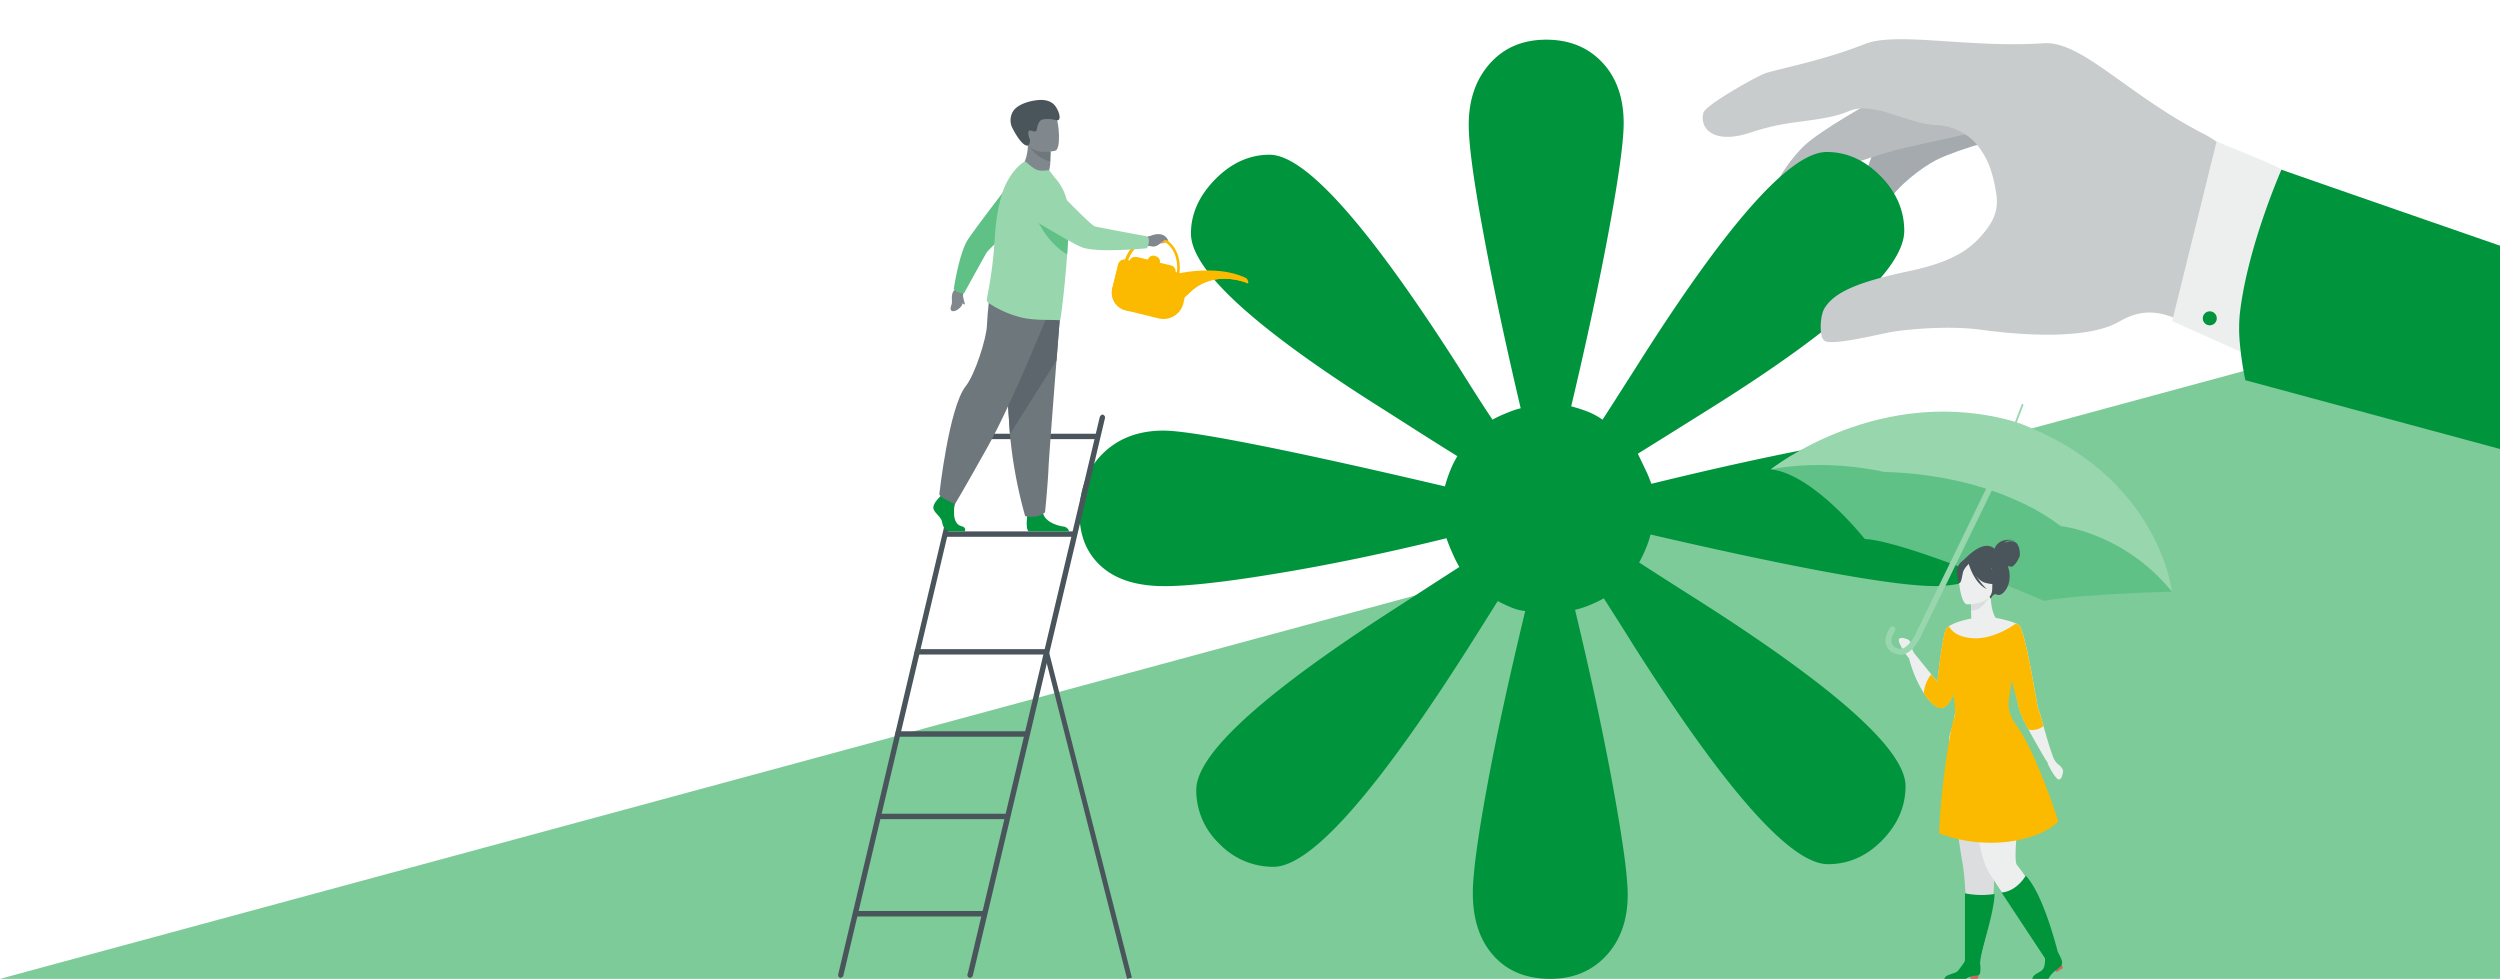
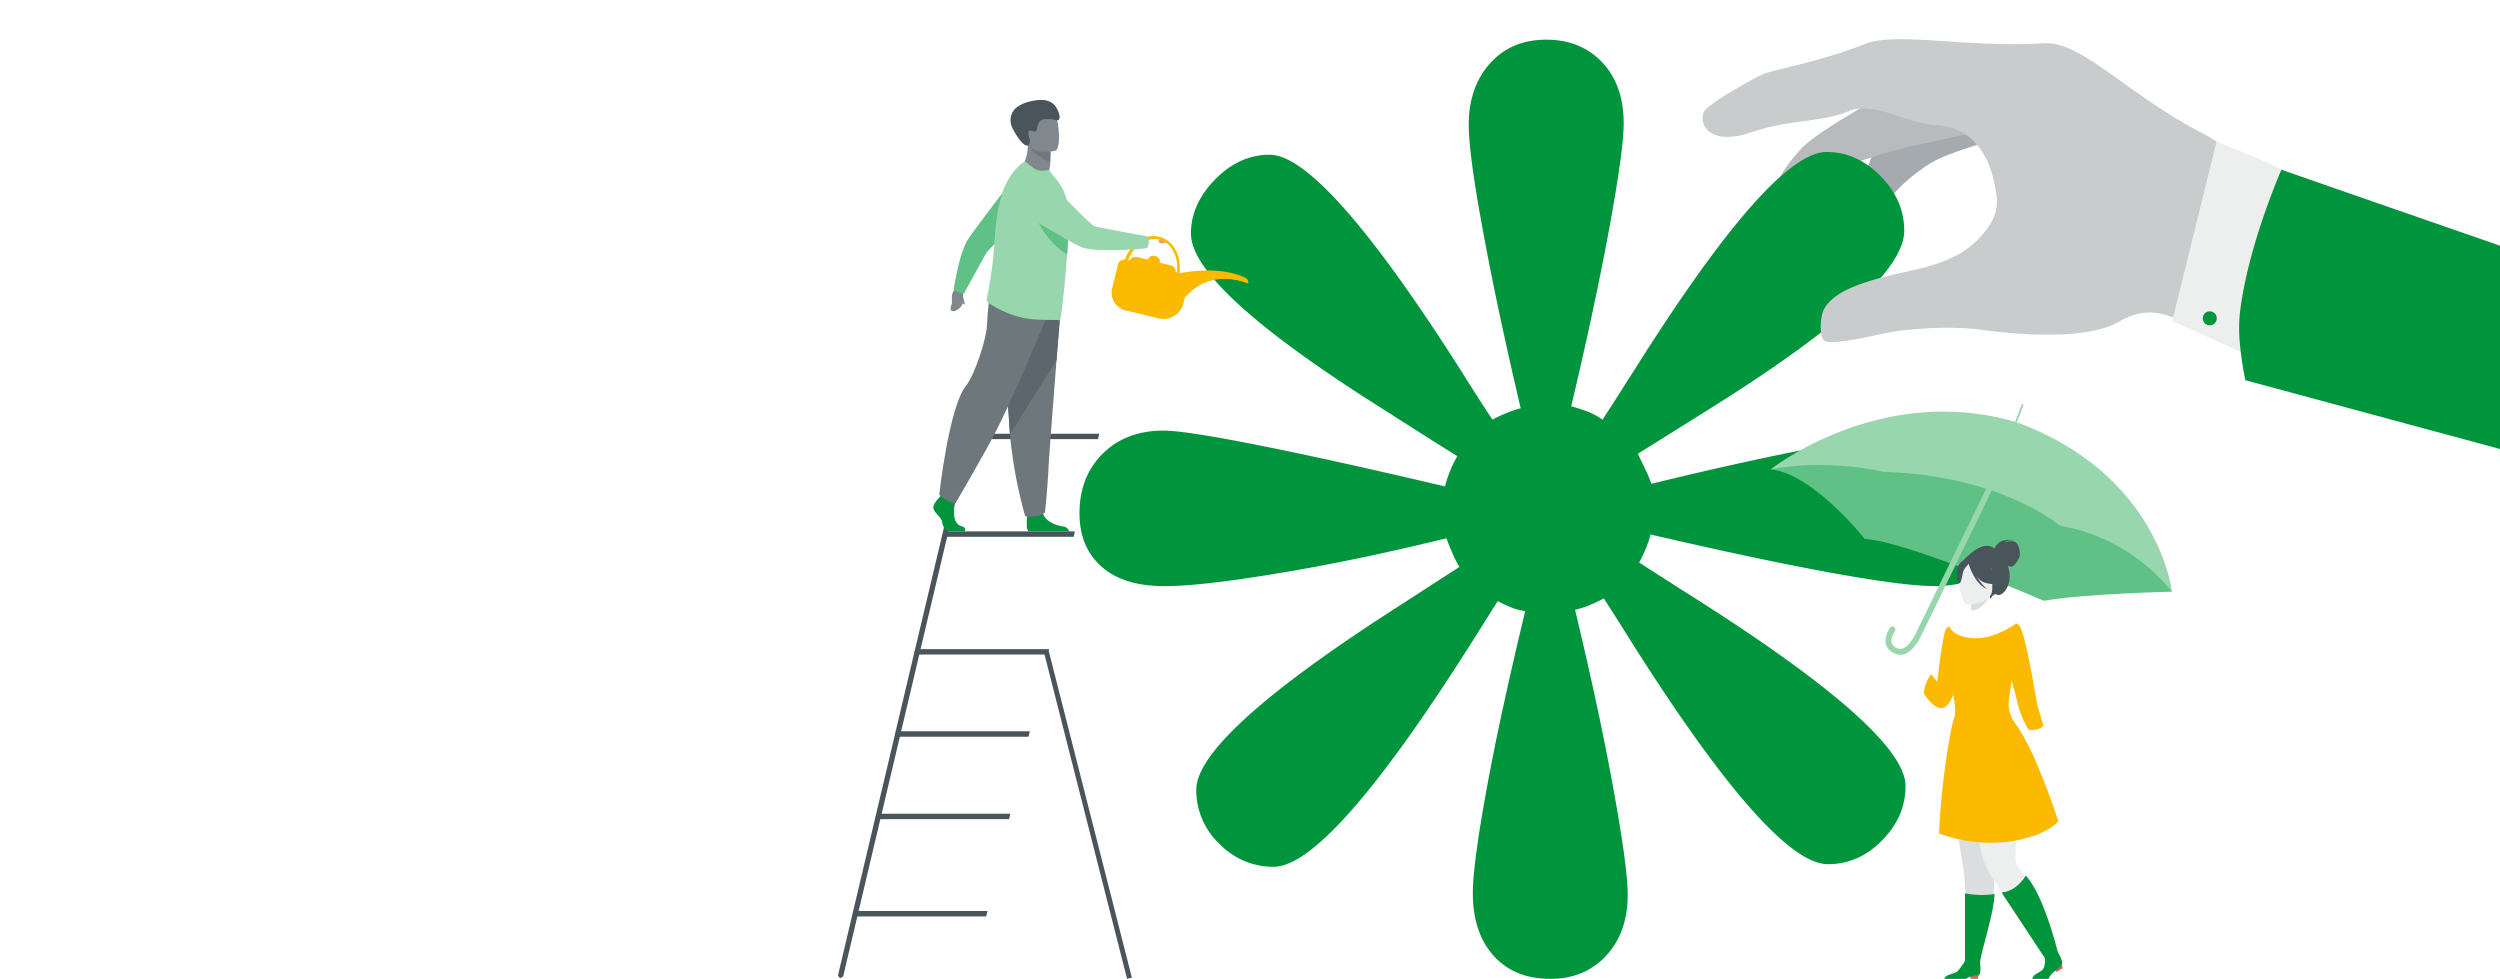
<svg xmlns="http://www.w3.org/2000/svg" id="Layer_1" data-name="Layer 1" viewBox="0 0 945 370">
  <defs>
    <style>.cls-1{fill:#a4aaad;}.cls-2{fill:#b7bbbd;}.cls-3{fill:#7ccb99;}.cls-4{fill:#00943c;}.cls-5{fill:#c8cccd;}.cls-6{fill:#edeeee;}.cls-7{fill:#4a555b;}.cls-8{fill:#fb995b;}.cls-9{fill:#fbba00;}.cls-10{fill:#81888d;}.cls-11{fill:#6e777c;}.cls-12{fill:#5c666c;}.cls-13{fill:#5fc186;}.cls-14{fill:#98d6ad;}.cls-15{fill:#d3655f;}.cls-16{fill:#dbddde;}.cls-17{fill:#2e3552;}.cls-18{fill:#00953b;}</style>
  </defs>
  <path class="cls-1" d="M737.23,27.35s-4.14,15.53-8.4,19-17.37,5.48-20.37,10.55c-.94,1.58-7.9,20.85-6.61,24.54.87,2.49,8.28,2.11,11.53-4.38s13.46-14,18.44-16.53c8.48-4.28,30.57-10.61,27.77-7.34l14.11,15.7-4-21Z" />
  <path class="cls-2" d="M709.35,37.47s-21.1,11.47-27.77,18c-2.68,2.61-10.65,12-9.81,15.62,1.38,6,11.61,3.12,19.49-5,2.16-2.22,20.35-8.35,29.21-10.32,22-4.89,35.29-7.82,35.29-7.82Z" />
-   <polygon class="cls-3" points="0 370 945 370 945 114 0 370" />
  <path class="cls-4" d="M624.18,182.89q37.47-9.18,66.92-14.63c19.6-3.62,32.95-5.49,40.07-5.49,9.67,0,17.44,2.74,23.35,8s8.81,12.33,8.81,21.08c0,9.06-2.94,16.21-8.72,21.68s-13.62,8-23.44,8c-7.46,0-20.78-1.67-40.07-5.22s-41.68-8.36-67.19-14.27c-.13.42-.34,1.22-.68,2.36a52.93,52.93,0,0,1-3.63,8.22q6.27,4.08,18.14,11.63,82.49,52,82.55,72.86c0,7.77-3,14.57-8.85,20.55s-12.71,9-20.48,9q-21,0-73.56-82.85c-4.81-7.75-8.59-13.58-11.15-17.63a56.21,56.21,0,0,1-5.32,2.53,35.8,35.8,0,0,1-5.56,1.8Q604.6,269,609.9,298.39c3.53,19.47,5.37,32.82,5.37,39.87,0,9.5-2.77,17.19-8.15,23S594.66,370,586,370c-9.06,0-16.18-2.91-21.42-8.74s-7.85-13.75-7.85-23.72c0-7.14,1.75-20.29,5.28-39.62s8.42-41.54,14.52-66.94a19.87,19.87,0,0,1-4.7-1.14,54.66,54.66,0,0,1-5.69-2.64l-8.21,13.05q-54.93,87.3-76.51,87.41a28.22,28.22,0,0,1-20.53-8.75,27.79,27.79,0,0,1-8.7-20.35q0-20.54,77.65-70.14c9.46-6.16,16.75-10.85,21.8-14.1a40.62,40.62,0,0,1-2.45-4.86c-.79-1.67-1.61-3.7-2.43-6Q511.91,212,482.6,216.79c-19.51,3.25-33.64,4.77-42.36,4.77-10.16,0-18.06-2.32-23.7-7.24s-8.49-11.66-8.49-20.28c0-9.21,2.94-16.72,8.71-22.49s13.49-8.78,23-8.78c5.63,0,17.57,1.87,35.81,5.49s41.77,8.82,70.62,15.6a50.46,50.46,0,0,1,2-6,36.15,36.15,0,0,1,2.7-5.43c-6.51-4-15.54-9.76-27.14-17.17q-73.59-46.21-73.57-67c0-7.41,3.06-14.25,9.16-20.46s13-9.31,20.57-9.31q20.37,0,72.14,81.28c5.15,8.24,9.21,14.55,12.12,18.86a41.9,41.9,0,0,1,5.32-2.49,33.54,33.54,0,0,1,5.33-1.82q-9-38.29-14.28-67.18c-3.57-19.26-5.36-32.63-5.36-40,0-9.5,2.74-17.31,8.13-23.27S575.8,15,584.48,15s15.77,2.85,21.2,8.62,8.07,13.49,8.07,23q0,10.1-5.41,39.51t-14.42,67.45a63.48,63.48,0,0,1,6.57,2.15,27.77,27.77,0,0,1,5.27,2.9c2.94-4.48,7-10.92,12.36-19.3q51.6-81.86,72.37-81.88c7.58,0,14.36,3.06,20.32,9.08s9,13,9,20.7q0,21.12-72.33,66.54-18.18,11.4-28.38,17.74c1.63,3.36,2.77,5.77,3.46,7.24s1.16,2.79,1.65,4.1" />
  <path class="cls-5" d="M867.71,140.1c-5.31-2.66-10.29-5.13-14.67-7.25-2.44-1.17-4.7-2.24-6.7-3.17-3.25-1.51-5.85-2.65-7.6-3.3-4.47-1.67-10.8-5.08-17.32-6.39h0c-10.29-4.12-16.85-.35-20.91,1.87-10.06,5.5-30,5.73-51.93,2.76-12-1.61-27-.15-32.81.73-1.89.29-6.09,1.26-10.6,2.17-6.29,1.26-13.2,2.41-15.35,1.43a3.24,3.24,0,0,1-1.3-2.33c-.65-3-.21-7.88,1.16-10.12,4.06-6.69,14.54-10.32,32.38-14.11,17-3.61,23.38-8.82,28.15-14.77,3.1-3.87,5.66-8.24,4.18-15.56a53.3,53.3,0,0,0-1.61-7,29.44,29.44,0,0,0-5.67-10.58,21.08,21.08,0,0,0-3.46-3.18,21.57,21.57,0,0,0-11.69-4l-.47,0h0a37.13,37.13,0,0,1-5.66-.94c-3.75-.91-7.47-2.26-11.07-3.37a35.29,35.29,0,0,0-10.24-2h0A13.81,13.81,0,0,0,698.89,42c-5.79,2.49-12.66,3.17-20.09,4.22h0A88.16,88.16,0,0,0,662,50c-13.86,4.78-19.5-1.17-18.2-7.05a1.74,1.74,0,0,0,.05-.22c.47-1.85,6.93-6,12.93-9.52,4.49-2.61,8.73-4.81,10-5.32,4-1.6,21.73-4.73,38-11.21,12.1-4.85,39,1.55,67.82-.34,14.34-.94,31.91,19.82,61,34.58,1.57.8,3,1.86,4.47,2.76h0q6.43,3.87,13.15,7.22a184.71,184.71,0,0,1,9.63,16.47q3,5.73,5.63,11.74h0q4.2,9.52,7.58,19.64A224.46,224.46,0,0,1,867.71,140.1Z" />
  <path class="cls-6" d="M852.27,135.39,847,133l-1.38-.62-24.54-11,.33-1.36L837.83,53.6l.17,0h0s23.35,9.25,24.37,10.46c.28.33.56.66.83,1-.33,3-1,7.71-1.83,13.36-2.69,18.12-7.23,45.6-8.66,54.23Z" />
  <path class="cls-4" d="M945,169.72l-96.25-26S847.69,139,847,133c-.12-1-.24-2.09-.33-3.18a57.45,57.45,0,0,1,0-11.35c1.87-16.26,7.76-33.91,12-45.12h0c1.53-4,2.86-7.23,3.72-9.23.14.16,82.63,28.75,82.63,28.75Z" />
  <path class="cls-4" d="M835.24,117.69a2.64,2.64,0,1,1-2.58,2.7A2.64,2.64,0,0,1,835.24,117.69Z" />
-   <path class="cls-7" d="M366.49,369.63a.44.44,0,0,0,.16,0,1.31,1.31,0,0,0,1.14-1.12l5.46-23,.49-2,8.18-34.56.48-2.05,6.86-28.95.48-2L396.58,247l.49-2,8.77-37,.48-2,7.24-30.55.48-2,3.59-15.18a1.18,1.18,0,0,0-.68-1.52c-.54-.13-1.12.37-1.29,1.09L412,173.25l-.48,2-7.24,30.55-.48,2-8.77,37-.49,2-6.83,28.88-.49,2-6.85,28.95-.49,2.05-8.18,34.56-.49,2-5.35,22.62A1.18,1.18,0,0,0,366.49,369.63Z" />
  <path class="cls-7" d="M317.55,369.63l.16,0a1.31,1.31,0,0,0,1.14-1.12l5.4-22.84.49-2.05,8.18-34.6.49-2.05,6.86-29,.48-2.05,6.84-28.9.48-2.05,8.77-37.07.49-2.05,7.23-30.58.49-2.05,3.64-15.41a1.19,1.19,0,0,0-.67-1.53c-.55-.13-1.13.37-1.3,1.1L363,173.26l-.48,2.05-7.24,30.58-.48,2.05L346,245l-.49,2.05L338.67,276l-.48,2.05-6.86,29-.48,2.05-8.19,34.6-.48,2.05-5.3,22.41A1.19,1.19,0,0,0,317.55,369.63Z" />
  <polygon class="cls-7" points="365.3 165.99 415.05 165.99 415.52 163.94 365.77 163.94 365.3 165.99" />
  <polygon class="cls-7" points="356.48 202.92 405.85 202.92 406.32 200.86 356.95 200.86 356.48 202.92" />
  <polygon class="cls-7" points="345.51 247.42 396.1 247.42 396.58 245.36 345.99 245.36 345.51 247.42" />
  <polygon class="cls-7" points="338.19 278.49 388.78 278.49 389.26 276.43 338.67 276.43 338.19 278.49" />
  <polygon class="cls-7" points="330.85 309.64 381.44 309.64 381.92 307.58 331.33 307.58 330.85 309.64" />
  <polygon class="cls-7" points="322.18 346.43 372.77 346.43 373.25 344.37 322.66 344.37 322.18 346.43" />
  <path class="cls-8" d="M440.93,91.5s-2.13,1.17-2.86,0,1.43-.79,1.43-.79Z" />
  <path class="cls-9" d="M425.5,117.29l2.16.53L438,120.36a7.71,7.71,0,0,0,9.29-5.63l.61-2.48q.82-.73,1.71-1.59c9.5-9.26,22.14-3.53,22.14-3.53a1.78,1.78,0,0,0,0-.82,2.05,2.05,0,0,0-.65-1.15c-7.92-3.91-18.24-3-22.74-2.3-1.42.21-2.26.4-2.26.4l-.29-.07c.9-6.44-2.27-12.38-7.54-13.67a8.78,8.78,0,0,0-3.38-.16,11,11,0,0,0-5.85,2.94,14.79,14.79,0,0,0-3.78,5.87,2.39,2.39,0,0,0-2.6,1.8l-2.22,9A6.85,6.85,0,0,0,425.5,117.29Zm11.42-20.41-.59-.15a2,2,0,0,0-.76,0,2,2,0,0,0-1.64,1.49l-4.22-1A2.36,2.36,0,0,0,427,98.56l-.63-.15a13.67,13.67,0,0,1,3.86-5.69,9.36,9.36,0,0,1,5.87-2.38,7.15,7.15,0,0,1,2,.22c4.7,1.15,7.52,6.52,6.75,12.38l-.45-.11a2.37,2.37,0,0,0-1.78-2.52l-4.22-1A2,2,0,0,0,436.92,96.88Z" />
  <path class="cls-9" d="M447.92,112.25q.82-.73,1.71-1.59c9.5-9.26,22.14-3.53,22.14-3.53a1.78,1.78,0,0,0,0-.82,22.46,22.46,0,0,0-15.65-1.12C447.59,107.92,446.18,109.37,447.92,112.25Z" />
  <path class="cls-9" d="M425.5,117.29l2.16.53c-3.29-1.21-.57-8.8.94-13.78s5.17-3.35,5.17-3.35A2.68,2.68,0,0,1,436,98.86a1.87,1.87,0,0,1,1-2l-.59-.15a2,2,0,0,0-.76,0,2,2,0,0,0-1.64,1.49l-4.22-1A2.36,2.36,0,0,0,427,98.56l-.63-.15a13.67,13.67,0,0,1,3.86-5.69,9.36,9.36,0,0,1,5.87-2.38,4.27,4.27,0,0,1-1.14-1,11,11,0,0,0-5.85,2.94,14.79,14.79,0,0,0-3.78,5.87,2.39,2.39,0,0,0-2.6,1.8l-2.22,9A6.85,6.85,0,0,0,425.5,117.29Z" />
-   <path class="cls-10" d="M434.75,89.2c5.74-2.35,6.91,1.94,6.91,1.94-.6-.14-1-.94-2.16.1-1.69,1.52-2.91,2.36-4.63,1.78l-2.06,0L432.58,90A8.3,8.3,0,0,1,434.75,89.2Z" />
  <path class="cls-10" d="M385.74,63.87s4.41,5.22,10,3A16.82,16.82,0,0,0,397,61.84c0-.27,0-.53,0-.77,0-2.42.12-3.78.12-3.78h0c-.26-.1-8.58-3.52-8.57-3.24C388.67,60.6,385.74,63.87,385.74,63.87Z" />
  <path class="cls-11" d="M389.36,55.61A13,13,0,0,0,397,61.07c0-2.42.12-3.78.12-3.78h0C396.87,57.22,389.12,55.17,389.36,55.61Z" />
  <path class="cls-10" d="M398.85,57s-9.36,2.2-10.64-3.65-3.35-9.5,2.57-11.16,7.57.33,8.48,2.18S401.25,56.31,398.85,57Z" />
  <path class="cls-7" d="M388.53,55c-.13.08-2.14.7-6-6.9a6.59,6.59,0,0,1,.39-6c1.4-2.28,5.17-3.82,9.33-4.26,3.74-.4,5.76,1,6.67,2.27,1.53,2.09,2.64,6,.14,5.28a11.6,11.6,0,0,0-5-.22c-1.49.43-2,2.79-2.11,3.54s-.28,1.37-2.15.7-.84,2.64-.54,3.27C389.34,52.61,389.59,54.29,388.53,55Z" />
  <path class="cls-4" d="M364.68,200.88H359c-1.19,0-2.51-1.19-2.84-3.37s-2.78-3.36-3.3-5.15,2.18-4.29,2.18-4.29l.45-.58.47-.61,4.49,1.06s.11,1.07.18,2.43c.05,1,.07,2.12,0,3.11-.13,2.38.66,4.94,2.78,5.41S364.68,200.88,364.68,200.88Z" />
  <path class="cls-4" d="M404.14,200.88h-15a1.9,1.9,0,0,1-.32-.09c-1-.5-.69-4.34-.57-5.53,0-.22,0-.35,0-.35s5.29-4.22,6-1c0,.1.05.2.08.3h0c.92,3,5,4.4,7.39,4.79A2.58,2.58,0,0,1,404.14,200.88Z" />
  <path class="cls-11" d="M401.11,114.24s-.81,10-1.75,22c-1.28,16.35-2.82,36.43-3,40.23-.27,6.61-1.33,17.17-1.33,17.17s-2.5,2.51-7.52,1.45a172.58,172.58,0,0,1-5.76-31l-.06-.79c-1.18-16.24-3-50.45-3-50.45Z" />
  <path class="cls-12" d="M401.11,114.24s-.81,10-1.75,22l-17.58,27.81-.06-.79c-1.18-16.24-3-50.45-3-50.45Z" />
  <path class="cls-11" d="M397.44,115.43s-14.46,36.25-24,53.29S361,190.51,361,190.51s-5.45-2.18-5.94-3.66c0,0,3.63-32.9,10-40.91,3.6-4.54,7.83-18.13,8-22.89s1.29-14.16,1.29-14.16Z" />
  <path class="cls-10" d="M364.2,108.84l-.16,2.33s0,1,0,1.76c.09,1.4-.06,3.16-2.79,4.51,0,0-1.84.74-1.92-.69s.64-1.13.49-3.15.17-3.71,1.51-4.35l1.1-1.27Z" />
  <path class="cls-13" d="M362.51,110.54c1.61.51,1.86.39,1.86.39s7.79-14.18,8.58-15.48S389.5,79.54,389.5,79.54l-4.05-15.09S367.53,87.65,365.59,91c-3.19,5.5-5.07,18.28-5.07,18.28A4.8,4.8,0,0,0,362.51,110.54Z" />
  <path class="cls-14" d="M403.9,85.47c-.06,3.1-.24,6.59-.48,10.12l-.05.63c-.15,2.2-.32,4.4-.51,6.54-.08.86-.16,1.71-.25,2.54v.11c0,.32-.05.66-.08,1-.79,8-1.62,14.38-1.77,14.47a.86.86,0,0,1-.62.16c-2.11-.26-8.39.21-13.53-.91a38.88,38.88,0,0,1-12-5c-.52-.31-1.72-1.13-1.62-1.74s.27-1.66.5-2.89A156.07,156.07,0,0,0,376,90.26q.14-2.4.39-4.74a71.59,71.59,0,0,1,2.1-11.31c1.76-6.35,5.57-11.24,8.82-13.14.43-.24,1.49,1.24,3.59,2.59,1.94,1.24,3.7.84,5.68.67l2,2.67a19.47,19.47,0,0,1,5,10.39c.05.34.09.71.12,1.1A67.42,67.42,0,0,1,403.9,85.47Z" />
  <path class="cls-13" d="M403.9,85.47c-.06,3.1-.24,6.59-.48,10.12l-.05.63c-12-7.52-13.87-21.3-13.87-21.3a32.8,32.8,0,0,1,14.23,3.57A67.42,67.42,0,0,1,403.9,85.47Z" />
  <path class="cls-14" d="M434.28,91.4c.13-1.78-.8-2.08-.8-2.08S415.35,86,413.81,85.55s-14.72-14.2-14.72-14.2-5-5.7-9.19-4.44a8.2,8.2,0,0,0-1.82,14.65c6.18,3.79,18.57,11.27,21.49,12.13,6.49,1.9,23.94.15,23.94.15A5.55,5.55,0,0,0,434.28,91.4Z" />
  <path class="cls-10" d="M364,112s.43,2,.69,2.71-.81.29-1.07-.61A3.35,3.35,0,0,1,364,112Z" />
  <rect class="cls-7" x="410.31" y="244.42" width="1.87" height="127.32" transform="translate(-63.29 110.96) rotate(-14.28)" />
-   <path class="cls-6" d="M717.81,241.66c.56-1,2.16-.35,3.23,0s1.63,2.13,1.68,3.19a5.34,5.34,0,0,0,.92,2.14l6.37,7.89,2.33,2.89s1.41-13.42,2.93-19.17a3.3,3.3,0,0,1,1.33-1.79c2.71-2,8.54-3,8.54-3h0c0-.85-.07-1.81-.07-3,0-2.12-.17-4.38-.17-4.38l7.17-1.42.43-.08c0,4.36,1,7.41,1.87,8.62a41.87,41.87,0,0,1,7.7,2.09h0a3,3,0,0,1,1.55,1.22c3.07,6.74,6.13,29.49,7,31.49.36.83,1,3.21,1.83,6.1,1.1,3.95,2.49,8.84,3.76,12a6.66,6.66,0,0,0,1.68,2.4c.9.57,2.18,1.95,1.94,3s-.47,2.8-1.61,2.8-3.8-5-4.13-6-.62-1.14-.62-1.14h0s-3.74-6.21-6.71-11.8a42.25,42.25,0,0,1-3.55-7.86c-.32-1.52-1.71-8-2.66-11.47a44.53,44.53,0,0,0-2.42,11.19c.06,2.34,2.51,3.69,5.84,11.15,1.84,4.13-31.66,14.07-26.73-1.69,2.36-7.55,2.3-12.21,1.68-15.91-1.38,3.6-3,6.16-4.68,6.41-2.34.35-4.83-2.16-7-5.47a45.4,45.4,0,0,1-5.52-12.84s0-.34-.69-1.1S717.25,242.65,717.81,241.66Z" />
  <path class="cls-13" d="M821,223.66s-33.22.76-48.43,3.44c0,0-52.16-22.63-67.69-23.36,0,0-19.32-24.54-35.53-26.34,0,0,25.63-15.88,89.15-2C758.49,175.44,813,204.43,821,223.66Z" />
  <path class="cls-14" d="M718.32,247.51c4.69,0,7.81-7,8.07-7.6l33.79-69.43a1.12,1.12,0,0,0-2-1L724.37,239l0,0c0,.08-3.22,7.31-6.87,6.14a3.37,3.37,0,0,1-2.41-2c-.65-1.95,1.19-4.61,1.21-4.64a1.12,1.12,0,0,0-1.82-1.29c-.11.15-2.52,3.59-1.5,6.63a5.42,5.42,0,0,0,3.84,3.37A4.92,4.92,0,0,0,718.32,247.51Z" />
  <rect class="cls-14" x="759.58" y="155.91" width="7.37" height="0.69" transform="translate(344.22 813.05) rotate(-69.03)" />
  <path class="cls-14" d="M821,223.66s-4.77-44.17-58.56-64c0,0,17.16,19.53,16.36,39.18C778.79,198.83,802.7,201.17,821,223.66Z" />
  <path class="cls-14" d="M669.34,177.4s41.59-33.12,93.09-17.75c0,0-32.64,12.09-50.29,18.73C712.14,178.38,691,173.22,669.34,177.4Z" />
  <path class="cls-14" d="M762.43,159.65s18.87,18.61,16.36,39.18c0,0-22.18-19.2-66.65-20.45C712.14,178.38,732.8,156.84,762.43,159.65Z" />
  <polygon class="cls-15" points="747.97 368.54 747.61 370 744.81 370 744.81 369 747.97 368.54" />
  <polygon class="cls-15" points="779.3 364.52 779.76 365.96 777.37 367.42 776.85 366.56 779.3 364.52" />
  <path class="cls-7" d="M753.94,207.43c.1-.37,1.43-4.47,7.83-3.11,0,0-3.21-.4-4.09.83,0,0,2.54-1.16,4.13-.19s1.86,4.25,1.62,5.25-2,4-3.16,4a3.52,3.52,0,0,1-1.33-.33,15.8,15.8,0,0,1,.48,1.73c1.23,5.81-2.64,10.23-4.63,9.14-1.29-.7-2.26,1.54-2.26,1.54l-10.64-14.1S749.31,203.25,753.94,207.43Z" />
  <path class="cls-16" d="M744.9,226.45s.16,2.26.17,4.38c4-.11,6.13-3.77,7-5.8Z" />
  <path class="cls-7" d="M752.81,224.25a20.88,20.88,0,0,0,2.61-6.17c.36-2-.67-9.54-8.23-8.46a10.36,10.36,0,0,0-4.26,1.61c-1.64,1.11-4,3.5-1.36,10.06l.69,2.22Z" />
  <path class="cls-6" d="M743.56,228.46s9.49.16,9.5-5.75,1.24-9.88-4.82-10.23-7.25,1.9-7.73,3.88S741.09,228.27,743.56,228.46Z" />
  <path class="cls-7" d="M743.91,212.33s2.6,6.94,6.59,8,5.72-.05,5.72-.05a11.27,11.27,0,0,1-3.69-6.67S745.87,209,743.91,212.33Z" />
  <path class="cls-7" d="M744.56,212.9a8.37,8.37,0,0,0-2.42,3c-.47,1.51-.69,4.61-1.59,4.5,0,0-2-4.71.24-7.38C743.13,210.24,744.56,212.9,744.56,212.9Z" />
  <path class="cls-16" d="M754.48,311.33a149.88,149.88,0,0,1-2.16,15.34c4.95,7.82-4.71,39-4.71,39l-4.74.73s1.18-27.2-1-39.86c-4.91-27.92-3.13-46.79-3.13-46.79L756,283.58l.8.18C756.08,291.81,755.17,302.77,754.48,311.33Z" />
  <path class="cls-9" d="M727.18,262.15c2.21,3.31,4.7,5.82,7,5.47a2.14,2.14,0,0,0,.48-.13c1.57-.63,3-3.14,4.29-6.51a104.92,104.92,0,0,0,4.13-15.72c-2.36-3.08-4.82-6.26-6.52-8.47a3.3,3.3,0,0,0-1.33,1.79c-1.52,5.75-2.93,19.17-2.93,19.17L730,254.86A13.83,13.83,0,0,0,727.18,262.15Z" />
  <path class="cls-9" d="M734.7,267.49c1.57-.63,3-3.14,4.29-6.51,1.24-6.89,2.19-14.49,2-14.83A34.34,34.34,0,0,0,734.7,267.49Z" />
  <path class="cls-6" d="M777,362.92l-1.77,1.3s-20.2-29-23.49-34.57c-6.65-11.31-6.59-48.47-6.59-48.47l17.16-2.37c2.93,8.79,2.06,15.92,1.47,21.45-1.14,10.77-2.7,25-1.4,26.65A68.64,68.64,0,0,1,777,362.92Z" />
  <path class="cls-7" d="M744.19,213.13s1.86,7.27,6.89,9.59c0,0-5-4.46-5.46-9.26S744.19,213.13,744.19,213.13Z" />
  <path class="cls-17" d="M730,369.88l0,0h-1l.26,0Z" />
  <path class="cls-9" d="M733,315.07a56.43,56.43,0,0,0,25.74,3.14A46.22,46.22,0,0,0,768.5,316c6.84-2.39,9.52-5.56,9.52-5.56h0a232.92,232.92,0,0,0-8.4-22.34c-2.6-5.86-5.59-11.67-8.68-15.7a13.61,13.61,0,0,1-1.77-7c.06-.64.62-4.24,1.25-8.76,1.06-7.57,2.3-17.72,1.65-21,0,0-7.77,5.94-15.83,5.62s-9.52-4.58-9.52-4.58,1.12,7.39,0,10-.91,4.95,0,8.55,3.17,13.36,2,16S733.68,295.66,733,315.07Z" />
  <path class="cls-9" d="M758.11,245.22s.15,2.24.49,5.51c1.41,5.05,4,14.31,4.59,17.21a42.25,42.25,0,0,0,3.55,7.86,7,7,0,0,0,5.69-1.33c-.81-2.89-1.47-5.27-1.83-6.1-.85-2-3.91-24.75-7-31.49a3,3,0,0,0-1.55-1.22h0Z" />
  <path class="cls-18" d="M765.73,331s-3.22,5.85-9.14,6.37L773,362.22s.23,2.82-.79,4.17-3.68,1.68-4,3.61h6.12a7.8,7.8,0,0,1,1.64-2.27c3.35-3,4.71-2.53,2.23-7.26a5,5,0,0,1-.45-1C776.84,356,772,337.63,765.73,331Z" />
  <path class="cls-18" d="M753.94,337.92a31.42,31.42,0,0,1-11.18-.25l0,25.08a1.83,1.83,0,0,1-.33,1.07,38.69,38.69,0,0,1-2.41,3.24c-1,1.12-4.61,1.14-5.06,2.94h8.22s1.06-1.05,4.08-1.2a1.3,1.3,0,0,0,1.23-1.09,12.41,12.41,0,0,0,0-3.35C748.16,361.4,753.83,345.23,753.94,337.92Z" />
  <path class="cls-9" d="M755.06,270.53c.41,5.5,11.71,15.22,14.56,17.58-2.6-5.86-5.59-11.67-8.68-15.7a13.61,13.61,0,0,1-1.77-7c.06-.64.56-3.79,1.19-8.31C759.55,258.17,754.64,264.74,755.06,270.53Z" />
  <path class="cls-9" d="M768.5,316c6.84-2.39,9.52-5.56,9.52-5.56h0c-.2-.33-10.17-16.83-14.62-15.73C759.37,295.73,766.87,312.5,768.5,316Z" />
</svg>